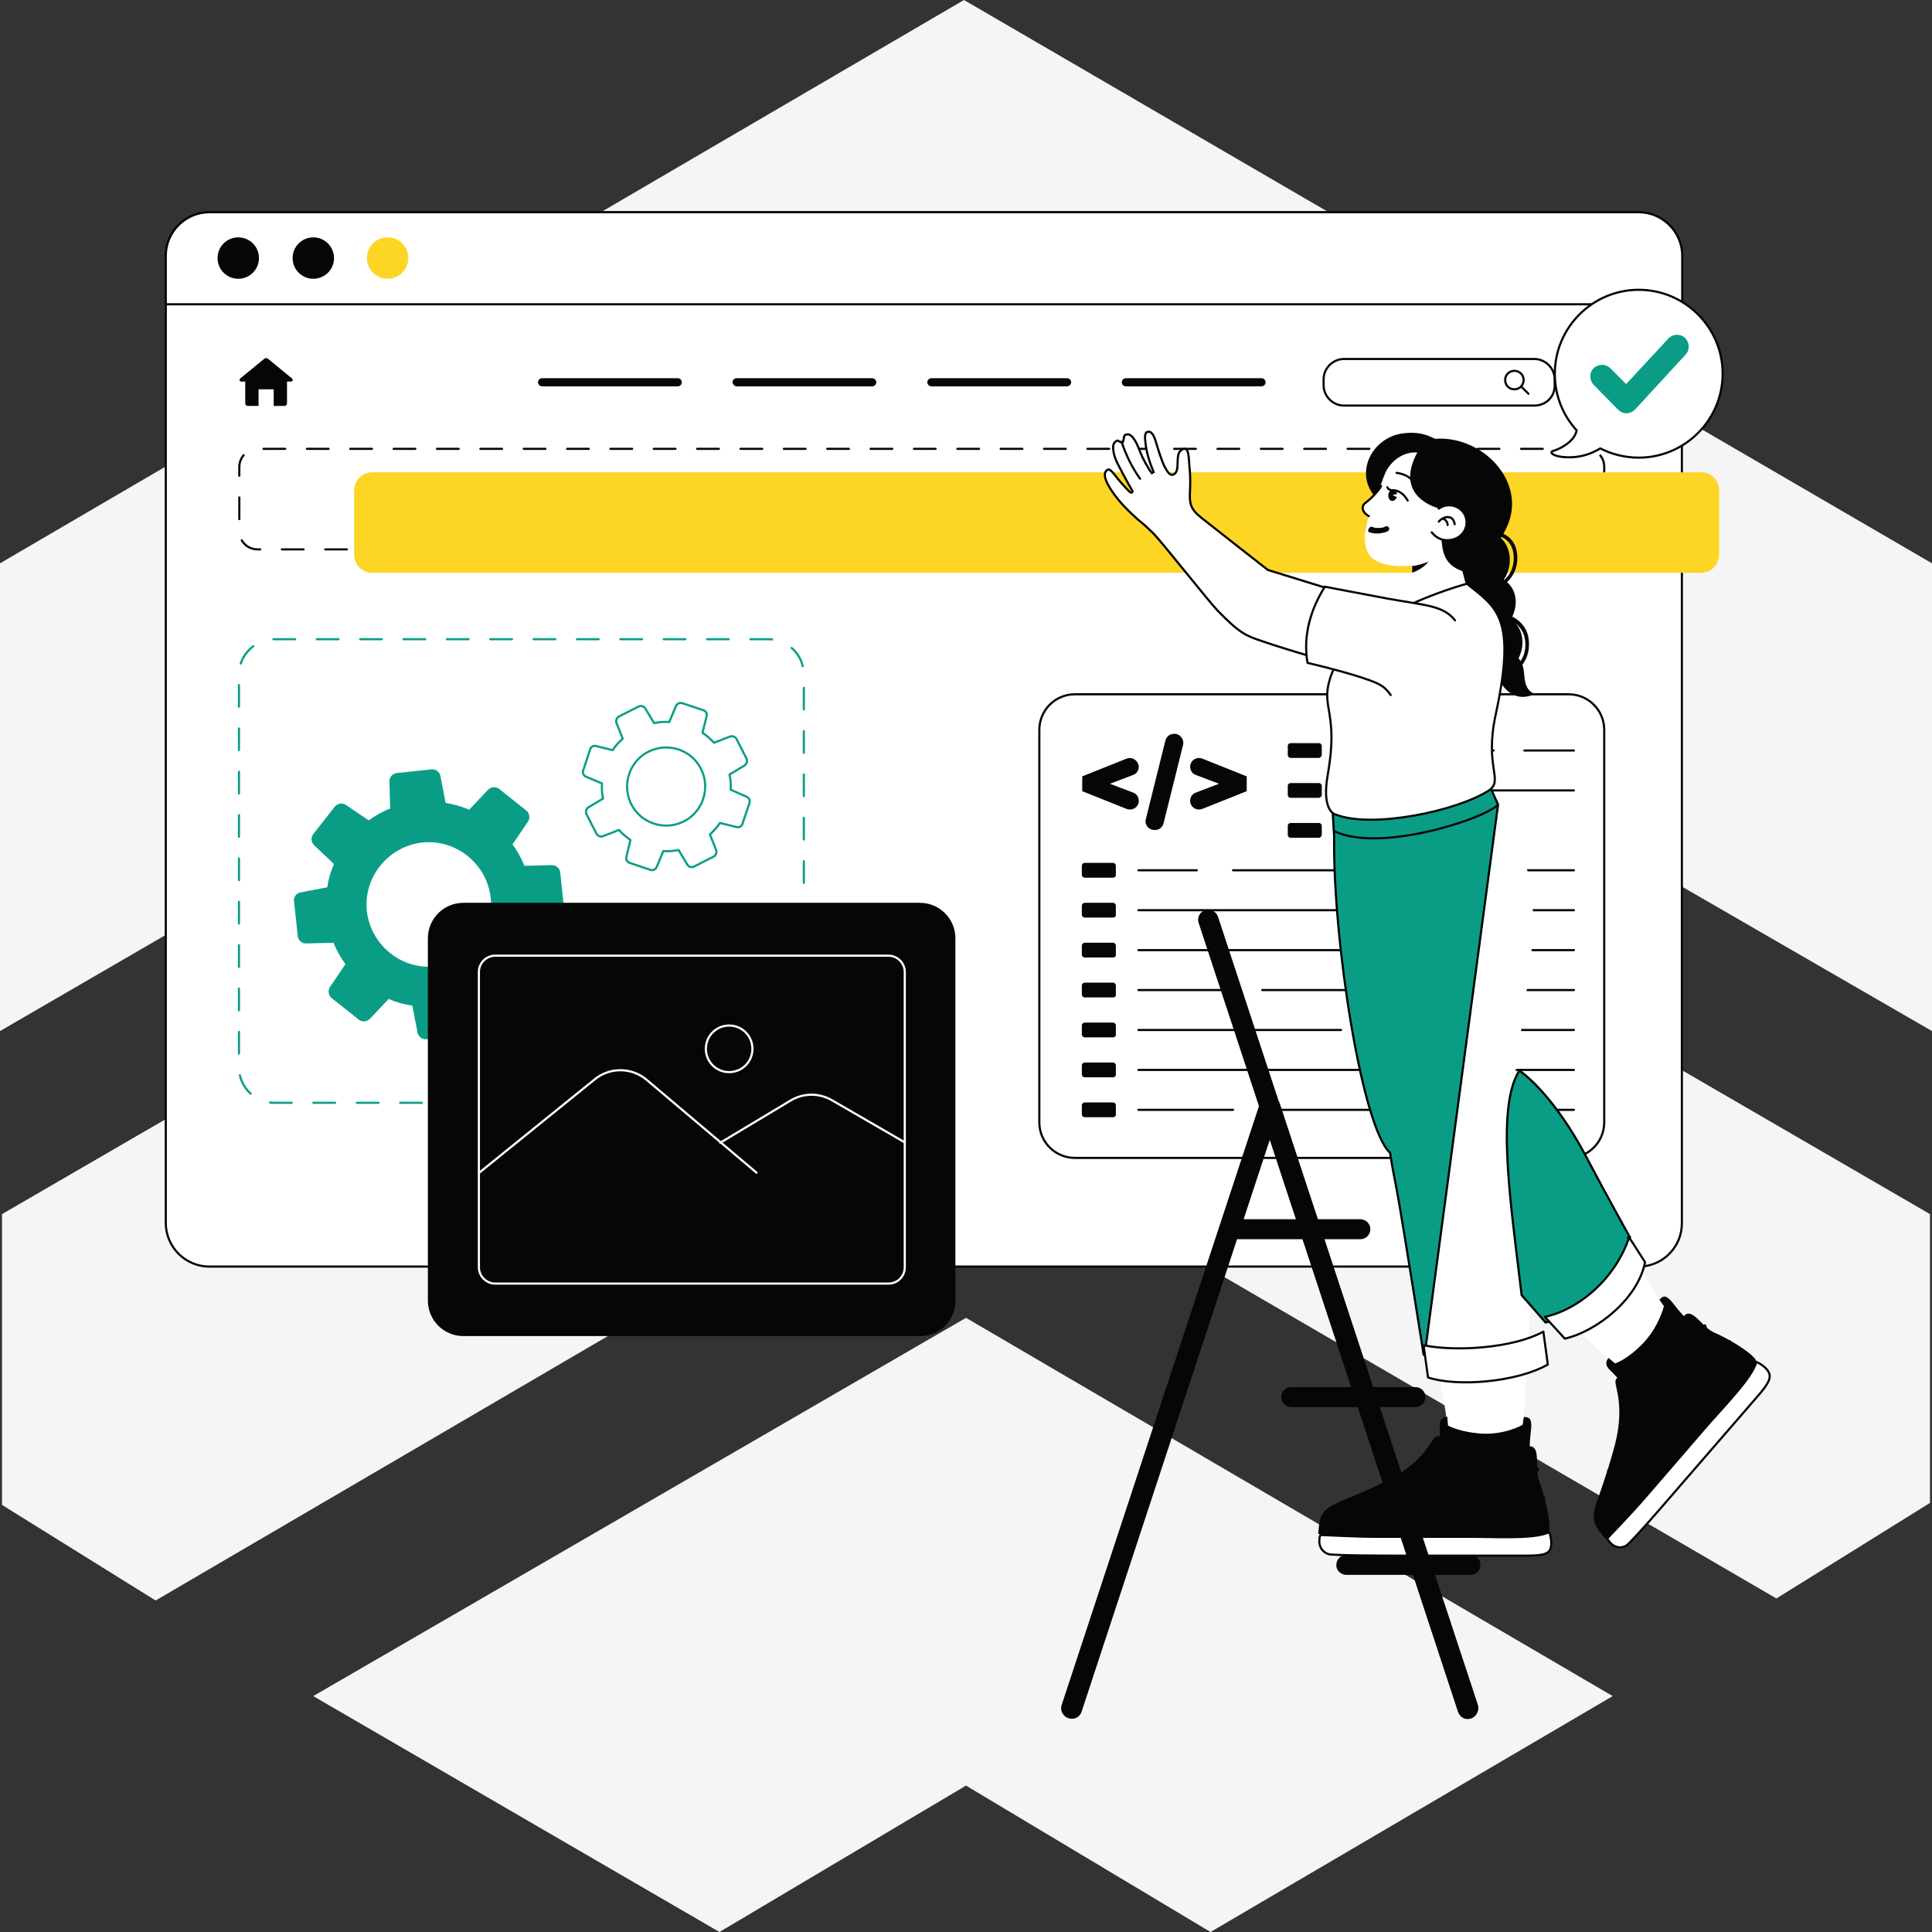
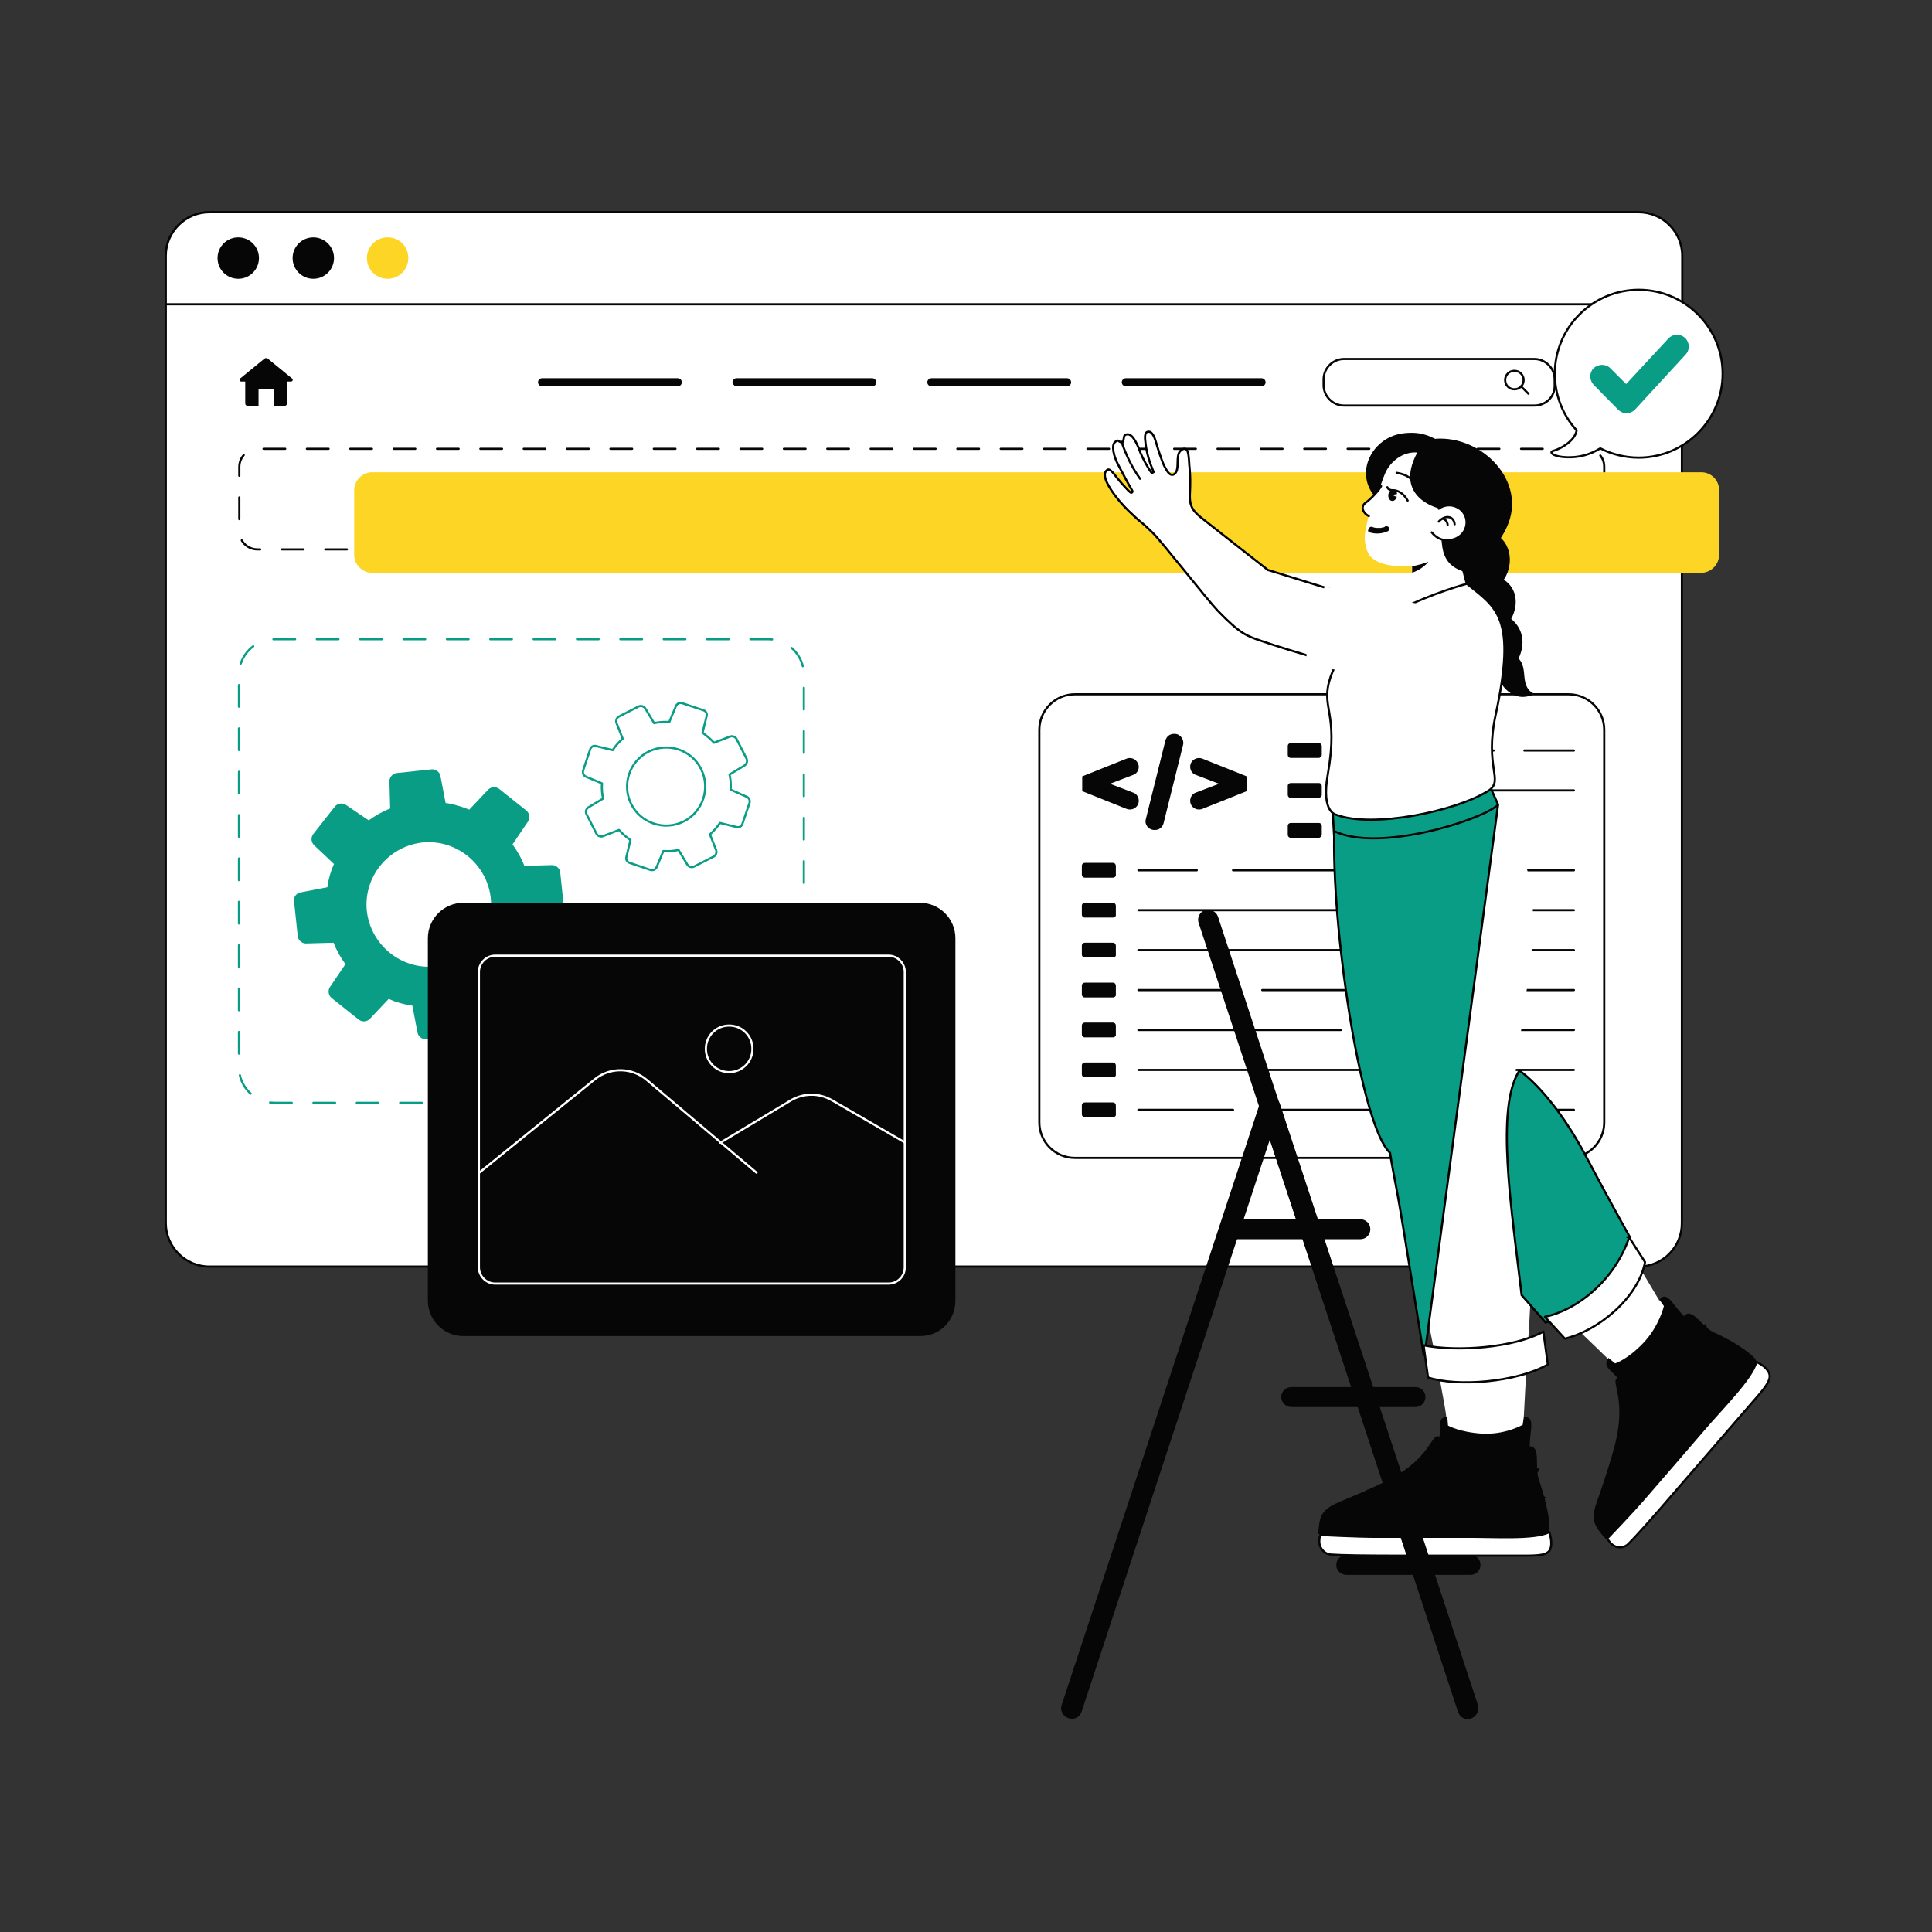
<svg xmlns="http://www.w3.org/2000/svg" width="360" height="360" viewBox="0 0 360 360" fill="none">
  <rect x="0" y="0" width="360" height="360" fill="#333333" stroke="none" />
-   <path fill-rule="evenodd" clip-rule="evenodd" d="M360 104.969L360 192.126L179.624 87.916L-7.78314e-05 192.126L-7.02118e-05 104.968L179.624 -1.5769e-05L360 104.969ZM179.999 245.558L300.501 316.042L225.564 360L179.999 332.716L134.058 360L58.367 316.042L179.999 245.558ZM359.625 226.231L180.002 122.021L0.378 226.231L0.378 280.421L28.997 298.231L180.002 209.937L331.006 297.852L359.625 280.042L359.625 226.231Z" fill="#F5F5F5" />
  <g clip-path="url(#clip0_210_1760)">
    <path d="M305.334 236.01H39.019C34.541 236.01 30.89 232.359 30.89 227.881V47.675C30.89 43.197 34.541 39.546 39.019 39.546H305.265C309.742 39.546 313.393 43.197 313.393 47.675V227.812C313.462 232.359 309.811 236.01 305.334 236.01Z" fill="white" stroke="#060606" stroke-width="0.4" stroke-miterlimit="10" stroke-linecap="round" stroke-linejoin="round" />
    <path d="M313.462 56.63V47.675C313.462 43.197 309.811 39.546 305.334 39.546H39.019C34.541 39.546 30.89 43.197 30.89 47.675V56.699H313.462V56.63Z" fill="white" stroke="#060606" stroke-width="0.4" stroke-miterlimit="10" stroke-linecap="round" stroke-linejoin="round" />
    <path d="M76.082 48.088C76.082 50.224 74.36 51.946 72.225 51.946C70.089 51.946 68.367 50.224 68.367 48.088C68.367 45.953 70.089 44.23 72.225 44.23C74.429 44.23 76.082 45.953 76.082 48.088Z" fill="#FDD524" />
    <path d="M58.381 51.946C60.511 51.946 62.239 50.219 62.239 48.088C62.239 45.958 60.511 44.23 58.381 44.23C56.25 44.23 54.523 45.958 54.523 48.088C54.523 50.219 56.25 51.946 58.381 51.946Z" fill="#060606" />
    <path d="M48.254 48.088C48.254 50.224 46.532 51.946 44.397 51.946C42.261 51.946 40.539 50.224 40.539 48.088C40.539 45.953 42.261 44.23 44.397 44.23C46.532 44.23 48.254 45.953 48.254 48.088Z" fill="#060606" />
    <path d="M285.902 75.572H250.425C248.359 75.572 246.636 73.85 246.636 71.784V70.681C246.636 68.615 248.359 66.893 250.425 66.893H285.902C287.968 66.893 289.69 68.615 289.69 70.681V71.784C289.759 73.919 288.037 75.572 285.902 75.572Z" fill="white" stroke="#060606" stroke-width="0.4" stroke-miterlimit="10" stroke-linecap="round" stroke-linejoin="round" />
    <path d="M283.905 70.82C283.905 71.784 283.148 72.542 282.183 72.542C281.219 72.542 280.461 71.784 280.461 70.82C280.461 69.855 281.219 69.098 282.183 69.098C283.148 69.098 283.905 69.855 283.905 70.82Z" fill="white" stroke="#060606" stroke-width="0.4" stroke-miterlimit="10" stroke-linecap="round" stroke-linejoin="round" />
    <path d="M283.422 71.99L284.8 73.368" stroke="#060606" stroke-width="0.4" stroke-miterlimit="10" stroke-linecap="round" stroke-linejoin="round" />
    <path d="M209.785 71.99H235.066C235.479 71.99 235.824 71.646 235.824 71.232C235.824 70.819 235.479 70.475 235.066 70.475H209.785C209.372 70.475 209.027 70.819 209.027 71.232C209.027 71.646 209.372 71.99 209.785 71.99Z" fill="#060606" />
    <path d="M173.551 71.99H198.832C199.245 71.99 199.59 71.646 199.59 71.232C199.59 70.819 199.245 70.475 198.832 70.475H173.551C173.137 70.475 172.793 70.819 172.793 71.232C172.793 71.646 173.137 71.99 173.551 71.99Z" fill="#060606" />
    <path d="M137.246 71.99H162.527C162.94 71.99 163.285 71.646 163.285 71.232C163.285 70.819 162.94 70.475 162.527 70.475H137.246C136.832 70.475 136.488 70.819 136.488 71.232C136.557 71.646 136.901 71.99 137.246 71.99Z" fill="#060606" />
    <path d="M101.011 71.99H126.293C126.706 71.99 127.05 71.646 127.05 71.232C127.05 70.819 126.706 70.475 126.293 70.475H101.011C100.598 70.475 100.254 70.819 100.254 71.232C100.254 71.646 100.598 71.99 101.011 71.99Z" fill="#060606" />
    <path d="M54.238 71.095H53.481V75.159C53.481 75.435 53.274 75.641 52.998 75.641H51.001V72.542H48.176V75.641H46.179C45.903 75.641 45.697 75.435 45.697 75.159V71.095H44.939C44.663 71.095 44.525 70.751 44.732 70.544L49.279 66.824C49.485 66.686 49.692 66.686 49.898 66.824L54.445 70.544C54.652 70.751 54.514 71.095 54.238 71.095Z" fill="#060606" />
    <path d="M143.241 205.492H51.14C47.489 205.492 44.527 202.53 44.527 198.879V125.721C44.527 122.071 47.489 119.108 51.14 119.108H143.172C146.823 119.108 149.785 122.071 149.785 125.721V198.948C149.785 202.599 146.823 205.492 143.241 205.492Z" fill="white" stroke="#0A9D86" stroke-width="0.4" stroke-miterlimit="10" stroke-linecap="round" stroke-linejoin="round" stroke-dasharray="4.04 4.04" />
    <path d="M105.077 169.052L104.389 162.577C104.32 161.819 103.631 161.199 102.873 161.199L97.707 161.337C97.156 159.89 96.398 158.581 95.502 157.341L98.395 153.07C98.809 152.45 98.671 151.555 98.12 151.073L93.022 147.008C92.402 146.526 91.507 146.595 90.956 147.146L87.443 150.866C86.065 150.315 84.618 149.833 83.034 149.626L82.07 144.597C81.932 143.84 81.174 143.288 80.416 143.357L73.941 144.046C73.183 144.115 72.563 144.804 72.563 145.562L72.701 150.659C71.254 151.21 69.945 151.968 68.706 152.864L64.435 149.97C63.815 149.557 62.919 149.695 62.437 150.246L58.373 155.412C57.89 156.032 57.959 156.928 58.51 157.479L62.23 160.992C61.61 162.37 61.197 163.817 60.99 165.332L55.962 166.297C55.204 166.434 54.653 167.192 54.791 167.95L55.479 174.425C55.548 175.183 56.237 175.803 56.995 175.803L62.161 175.665C62.712 177.112 63.47 178.421 64.366 179.66L61.472 183.931C61.059 184.551 61.197 185.447 61.748 185.929L66.846 189.993C67.466 190.476 68.361 190.407 68.912 189.856L72.425 186.136C73.803 186.756 75.25 187.169 76.834 187.376L77.799 192.404C77.936 193.162 78.694 193.713 79.452 193.644L85.927 192.956C86.685 192.887 87.305 192.198 87.305 191.44L87.167 186.342C88.614 185.791 89.922 185.034 91.162 184.138L95.433 187.031C96.053 187.445 96.949 187.307 97.431 186.756L101.495 181.658C101.978 181.038 101.909 180.143 101.358 179.592L97.638 176.078C98.258 174.701 98.671 173.254 98.878 171.739L103.906 170.774C104.664 170.567 105.215 169.81 105.077 169.052ZM91.438 167.261C92.127 173.598 87.511 179.316 81.174 180.074C74.836 180.763 69.119 176.147 68.361 169.81C67.672 163.472 72.288 157.755 78.625 156.997C84.963 156.308 90.68 160.923 91.438 167.261Z" fill="#0A9D86" />
    <path d="M139.107 141.359L137.247 137.708C137.04 137.295 136.489 137.088 136.076 137.226L133.045 138.397C132.425 137.708 131.667 137.088 130.909 136.537L131.667 133.437C131.805 132.955 131.529 132.473 131.047 132.335L127.12 131.026C126.638 130.889 126.156 131.095 125.949 131.577L124.709 134.539C123.745 134.471 122.781 134.539 121.885 134.746L120.232 131.991C119.956 131.577 119.405 131.44 118.992 131.646L115.341 133.506C114.927 133.713 114.721 134.264 114.859 134.677L116.03 137.639C115.341 138.259 114.652 139.017 114.17 139.775L111.07 139.017C110.588 138.879 110.105 139.155 109.968 139.637L108.659 143.564C108.521 144.046 108.728 144.528 109.21 144.735L112.172 145.975C112.103 146.939 112.172 147.903 112.379 148.799L109.623 150.452C109.21 150.728 109.072 151.279 109.279 151.692L111.139 155.343C111.345 155.756 111.897 155.963 112.31 155.825L115.341 154.654C115.961 155.343 116.719 156.032 117.476 156.514L116.719 159.683C116.581 160.165 116.856 160.647 117.339 160.785L121.196 162.094C121.678 162.232 122.161 162.025 122.367 161.543L123.607 158.581C124.572 158.65 125.536 158.581 126.432 158.374L128.085 161.13C128.36 161.543 128.843 161.681 129.325 161.474L132.976 159.614C133.389 159.407 133.596 158.856 133.458 158.443L132.287 155.481C132.976 154.861 133.665 154.103 134.147 153.345L137.247 154.103C137.729 154.241 138.211 153.965 138.349 153.483L139.658 149.626C139.795 149.143 139.589 148.661 139.107 148.455L136.144 147.146C136.213 146.181 136.144 145.217 135.938 144.321L138.693 142.668C139.175 142.324 139.313 141.841 139.107 141.359ZM130.634 143.288C132.425 146.87 130.978 151.279 127.396 153.07C123.814 154.861 119.405 153.414 117.614 149.832C115.823 146.25 117.27 141.841 120.852 140.05C124.503 138.259 128.843 139.706 130.634 143.288Z" fill="white" stroke="#0A9D86" stroke-width="0.4" stroke-miterlimit="10" stroke-linecap="round" stroke-linejoin="round" />
    <path d="M171.483 248.959H86.339C82.688 248.959 79.726 245.997 79.726 242.346V174.838C79.726 171.187 82.688 168.225 86.339 168.225H171.414C175.065 168.225 178.027 171.187 178.027 174.838V242.346C178.027 246.066 175.134 248.959 171.483 248.959Z" fill="#060606" />
    <path d="M165.56 239.177H92.265C90.612 239.177 89.234 237.8 89.234 236.146V181.106C89.234 179.453 90.612 178.075 92.265 178.075H165.56C167.214 178.075 168.591 179.453 168.591 181.106V236.146C168.591 237.869 167.214 239.177 165.56 239.177Z" fill="#060606" stroke="white" stroke-width="0.4" stroke-miterlimit="10" stroke-linecap="round" stroke-linejoin="round" />
    <path d="M89.3 218.512L110.862 201.084C113.686 198.81 117.751 198.879 120.506 201.221L140.965 218.512" fill="#060606" />
    <path d="M89.3 218.512L110.862 201.084C113.686 198.81 117.751 198.879 120.506 201.221L140.965 218.512" stroke="white" stroke-width="0.4" stroke-miterlimit="10" stroke-linecap="round" stroke-linejoin="round" />
    <path d="M168.585 212.862L155.014 205.009C152.603 203.631 149.71 203.631 147.299 205.078L134.211 212.931" fill="#060606" />
    <path d="M168.585 212.862L155.014 205.009C152.603 203.631 149.71 203.631 147.299 205.078L134.211 212.931" stroke="white" stroke-width="0.4" stroke-miterlimit="10" stroke-linecap="round" stroke-linejoin="round" />
    <path d="M140.207 195.435C140.207 197.846 138.278 199.774 135.867 199.774C133.456 199.774 131.527 197.846 131.527 195.435C131.527 193.024 133.456 191.095 135.867 191.095C138.278 191.095 140.207 193.024 140.207 195.435Z" fill="#060606" stroke="white" stroke-width="0.4" stroke-miterlimit="10" stroke-linecap="round" stroke-linejoin="round" />
    <path d="M292.309 215.757H200.277C196.626 215.757 193.664 212.794 193.664 209.143V135.986C193.664 132.335 196.626 129.373 200.277 129.373H292.309C295.96 129.373 298.922 132.335 298.922 135.986V209.143C298.922 212.794 295.96 215.757 292.309 215.757Z" fill="white" stroke="#060606" stroke-width="0.4" stroke-miterlimit="10" stroke-linecap="round" stroke-linejoin="round" />
    <path d="M218.878 136.744H218.74C217.982 136.744 217.362 137.226 217.155 137.984L213.504 152.657C213.229 153.69 214.056 154.655 215.089 154.655H215.227C215.984 154.655 216.604 154.172 216.811 153.415L220.462 138.742C220.669 137.777 219.911 136.744 218.878 136.744ZM209.922 141.36L201.656 144.666V147.422L209.922 150.728C211.025 151.141 212.196 150.384 212.196 149.213C212.196 148.524 211.782 147.904 211.162 147.697L206.822 146.044L211.162 144.391C211.782 144.184 212.196 143.564 212.196 142.875C212.127 141.704 210.956 140.946 209.922 141.36ZM224.044 141.36C222.942 140.946 221.771 141.704 221.771 142.875C221.771 143.564 222.184 144.184 222.804 144.391L227.144 146.044L222.804 147.697C222.184 147.904 221.771 148.524 221.771 149.213C221.771 150.384 222.942 151.141 224.044 150.728L232.31 147.422V144.666L224.044 141.36Z" fill="#060606" />
    <path d="M207.372 163.541H202.137C201.792 163.541 201.586 163.265 201.586 162.99V161.336C201.586 160.992 201.861 160.785 202.137 160.785H207.372C207.717 160.785 207.923 161.061 207.923 161.336V162.99C207.992 163.265 207.717 163.541 207.372 163.541Z" fill="#060606" />
    <path d="M207.372 170.98H202.137C201.792 170.98 201.586 170.705 201.586 170.429V168.776C201.586 168.431 201.861 168.225 202.137 168.225H207.372C207.717 168.225 207.923 168.5 207.923 168.776V170.429C207.992 170.705 207.717 170.98 207.372 170.98Z" fill="#060606" />
    <path d="M207.372 178.42H202.137C201.792 178.42 201.586 178.145 201.586 177.869V176.216C201.586 175.872 201.861 175.665 202.137 175.665H207.372C207.717 175.665 207.923 175.941 207.923 176.216V177.869C207.992 178.145 207.717 178.42 207.372 178.42Z" fill="#060606" />
    <path d="M207.372 185.86H202.137C201.792 185.86 201.586 185.584 201.586 185.309V183.656C201.586 183.311 201.861 183.104 202.137 183.104H207.372C207.717 183.104 207.923 183.38 207.923 183.656V185.309C207.992 185.584 207.717 185.86 207.372 185.86Z" fill="#060606" />
    <path d="M207.372 193.299H202.137C201.792 193.299 201.586 193.024 201.586 192.748V191.095C201.586 190.751 201.861 190.544 202.137 190.544H207.372C207.717 190.544 207.923 190.819 207.923 191.095V192.748C207.992 193.024 207.717 193.299 207.372 193.299Z" fill="#060606" />
    <path d="M207.372 200.74H202.137C201.792 200.74 201.586 200.464 201.586 200.189V198.535C201.586 198.191 201.861 197.984 202.137 197.984H207.372C207.717 197.984 207.923 198.26 207.923 198.535V200.189C207.992 200.464 207.717 200.74 207.372 200.74Z" fill="#060606" />
    <path d="M207.372 208.179H202.137C201.792 208.179 201.586 207.904 201.586 207.628V205.975C201.586 205.63 201.861 205.424 202.137 205.424H207.372C207.717 205.424 207.923 205.699 207.923 205.975V207.628C207.992 207.904 207.717 208.179 207.372 208.179Z" fill="#060606" />
    <path d="M245.743 141.222H240.508C240.163 141.222 239.957 140.947 239.957 140.671V139.018C239.957 138.673 240.232 138.467 240.508 138.467H245.743C246.087 138.467 246.294 138.742 246.294 139.018V140.671C246.294 140.947 246.019 141.222 245.743 141.222Z" fill="#060606" />
    <path d="M245.743 148.662H240.508C240.163 148.662 239.957 148.386 239.957 148.111V146.457C239.957 146.113 240.232 145.906 240.508 145.906H245.743C246.087 145.906 246.294 146.182 246.294 146.457V148.111C246.294 148.386 246.019 148.662 245.743 148.662Z" fill="#060606" />
    <path d="M245.743 156.102H240.508C240.163 156.102 239.957 155.827 239.957 155.551V153.898C239.957 153.553 240.232 153.347 240.508 153.347H245.743C246.087 153.347 246.294 153.622 246.294 153.898V155.551C246.294 155.827 246.019 156.102 245.743 156.102Z" fill="#060606" />
    <path d="M249.875 139.844H278.325" stroke="#060606" stroke-width="0.4" stroke-miterlimit="10" stroke-linecap="round" stroke-linejoin="round" />
    <path d="M284.043 139.844H293.274" stroke="#060606" stroke-width="0.4" stroke-miterlimit="10" stroke-linecap="round" stroke-linejoin="round" />
    <path d="M263.031 147.284H293.272" stroke="#060606" stroke-width="0.4" stroke-miterlimit="10" stroke-linecap="round" stroke-linejoin="round" />
    <path d="M249.875 147.284H256.005" stroke="#060606" stroke-width="0.4" stroke-miterlimit="10" stroke-linecap="round" stroke-linejoin="round" />
    <path d="M249.875 154.724H271.574" stroke="#060606" stroke-width="0.4" stroke-miterlimit="10" stroke-linecap="round" stroke-linejoin="round" />
    <path d="M229.761 162.163H293.274" stroke="#060606" stroke-width="0.4" stroke-miterlimit="10" stroke-linecap="round" stroke-linejoin="round" />
    <path d="M212.125 162.163H223.009" stroke="#060606" stroke-width="0.4" stroke-miterlimit="10" stroke-linecap="round" stroke-linejoin="round" />
    <path d="M269.234 169.603H293.275" stroke="#060606" stroke-width="0.4" stroke-miterlimit="10" stroke-linecap="round" stroke-linejoin="round" />
    <path d="M212.125 169.603H261.792" stroke="#060606" stroke-width="0.4" stroke-miterlimit="10" stroke-linecap="round" stroke-linejoin="round" />
    <path d="M212.125 177.043H293.273" stroke="#060606" stroke-width="0.4" stroke-miterlimit="10" stroke-linecap="round" stroke-linejoin="round" />
    <path d="M235.203 184.482H293.274" stroke="#060606" stroke-width="0.4" stroke-miterlimit="10" stroke-linecap="round" stroke-linejoin="round" />
    <path d="M212.125 184.482H227.968" stroke="#060606" stroke-width="0.4" stroke-miterlimit="10" stroke-linecap="round" stroke-linejoin="round" />
    <path d="M257.383 191.922H293.273" stroke="#060606" stroke-width="0.4" stroke-miterlimit="10" stroke-linecap="round" stroke-linejoin="round" />
    <path d="M212.125 191.922H249.874" stroke="#060606" stroke-width="0.4" stroke-miterlimit="10" stroke-linecap="round" stroke-linejoin="round" />
    <path d="M212.125 199.361H293.273" stroke="#060606" stroke-width="0.4" stroke-miterlimit="10" stroke-linecap="round" stroke-linejoin="round" />
    <path d="M237.199 206.802H293.272" stroke="#060606" stroke-width="0.4" stroke-miterlimit="10" stroke-linecap="round" stroke-linejoin="round" />
    <path d="M212.125 206.802H229.759" stroke="#060606" stroke-width="0.4" stroke-miterlimit="10" stroke-linecap="round" stroke-linejoin="round" />
    <path d="M295.546 83.633H47.969C46.109 83.633 44.593 85.148 44.593 87.008V98.995C44.593 100.854 46.109 102.37 47.969 102.37H295.546C297.406 102.37 298.922 100.854 298.922 98.995V86.939C298.922 85.079 297.406 83.633 295.546 83.633Z" fill="white" stroke="#060606" stroke-width="0.4" stroke-miterlimit="10" stroke-linecap="round" stroke-linejoin="round" stroke-dasharray="4.04 4.04" />
    <path d="M317.022 88H69.375C67.515 88 66 89.516 66 91.375V103.362C66 105.222 67.515 106.737 69.375 106.737H316.953C318.813 106.737 320.328 105.222 320.328 103.362V91.306C320.328 89.447 318.813 88 317.022 88Z" fill="#FDD524" />
    <path d="M271.258 225.741C269.674 224.157 265.954 220.161 264.439 218.508C257.343 210.517 254.519 200.667 253.348 189.369C251.764 174.628 249.077 163.055 249.835 152.584L279.594 154.719C286.62 162.021 284.622 173.525 281.522 201.493C281.522 201.493 289.582 207.418 294.06 216.097C297.022 221.953 307.079 238.83 309.146 242.274C309.146 242.274 310.041 242.274 311.626 244.203C312.59 245.443 313.555 246.545 314.795 247.509C315.897 248.336 317.137 248.887 318.377 249.507C320.374 250.54 322.372 251.711 324.094 253.227C324.921 253.916 325.61 255.087 325.265 256.258C325.059 256.947 324.645 257.498 324.232 258.049C319.203 264.8 313.486 271.068 307.837 277.337C306.528 278.784 305.219 280.161 303.979 281.608C303.015 282.71 302.051 283.744 301.017 284.846C300.742 285.121 300.466 285.397 300.122 285.466C299.777 285.535 299.433 285.328 299.157 285.052C298.055 284.019 297.711 282.366 297.917 280.85C298.124 279.335 298.744 277.957 299.295 276.511C300.811 272.722 302.395 268.244 302.602 264.111C302.739 262.044 302.602 259.978 302.188 257.911C301.844 255.982 301.017 254.467 299.571 253.158C298.124 251.643 277.32 231.941 271.258 225.741Z" fill="white" />
    <path d="M309.217 242.205C310.044 241.103 310.733 241.654 311.56 242.619C312.248 243.514 313.213 244.685 313.764 245.236C315.211 246.063 319.619 248.956 321.548 250.127C326.921 253.503 326.164 254.605 323.684 258.531C320.997 262.94 312.111 273.135 307.771 277.957C303.431 282.779 300.813 284.984 299.711 283.951C298.609 282.848 298.609 282.228 299.367 280.024C300.056 277.82 300.951 275.271 301.984 269.071C303.018 262.94 302.673 259.909 301.984 257.843C301.64 256.809 300.607 255.914 300.056 255.363C299.367 254.674 298.953 254.054 299.711 253.021L300.951 254.054C300.951 254.054 303.224 253.365 306.186 250.265C309.149 247.165 310.044 243.376 310.044 243.376" fill="#060606" />
    <path d="M297.508 284.571C298.128 285.604 299.161 286.706 299.161 286.706C299.161 286.706 303.432 283.606 306.532 280.093C310.803 275.133 315.349 268.796 317.278 266.591C320.447 263.009 326.578 256.741 327.336 253.71C327.267 253.572 327.129 253.434 327.06 253.228C325.82 251.643 321.756 249.301 319.345 248.268C317.141 247.303 315.281 243.446 313.765 245.237C315.212 246.821 315.694 249.37 314.73 251.505C313.076 255.019 309.219 257.912 307.014 257.016C305.774 253.916 304.534 254.33 301.228 256.879C300.263 257.636 303.019 260.805 300.952 269.071C300.194 272.033 299.092 275.409 297.921 278.784C296.888 281.471 296.612 283.055 297.508 284.571Z" fill="#060606" />
    <path d="M306.878 256.741C307.292 261.839 307.085 267.694 303.09 274.721" stroke="#060606" stroke-width="0.4" stroke-miterlimit="10" stroke-linecap="round" stroke-linejoin="round" />
    <path d="M317.694 246.959C318.107 247.855 318.176 248.957 317.969 249.921C317.763 250.886 317.349 251.85 316.867 252.677C315.627 255.019 313.905 257.154 311.976 258.876" stroke="#060606" stroke-width="0.4" stroke-miterlimit="10" stroke-linecap="round" stroke-linejoin="round" />
    <path d="M322.307 249.921C321.136 254.192 318.381 257.774 315.419 260.943C314.799 261.632 314.11 262.32 313.559 263.078C311.355 265.971 311.699 267.9 310.39 271.345C309.012 274.789 308.944 276.373 307.359 278.164" stroke="#060606" stroke-width="0.4" stroke-miterlimit="10" stroke-linecap="round" stroke-linejoin="round" />
    <path d="M299.644 274.031C302.262 273.893 305.086 275.616 306.946 277.82" stroke="#060606" stroke-width="0.4" stroke-miterlimit="10" stroke-linecap="round" stroke-linejoin="round" />
    <path d="M300.057 287.464C300.953 288.497 302.469 288.635 303.433 287.67C304.88 286.224 307.497 283.331 312.939 276.993L327.199 260.529C329.128 258.325 330.161 256.947 329.61 255.776C329.196 254.88 328.094 254.123 327.268 253.778C326.51 256.809 320.792 262.458 317.21 266.66C315.35 268.864 310.597 274.306 306.326 279.266C304.26 281.677 299.438 286.706 299.438 286.706C299.438 286.706 299.713 286.982 300.057 287.464Z" fill="white" stroke="#060606" stroke-width="0.4" stroke-miterlimit="10" stroke-linecap="round" stroke-linejoin="round" />
    <path d="M283.936 264.042C283.936 264.042 284.35 255.913 284.625 251.78C284.832 248.68 285.039 245.512 285.176 242.412C285.314 239.725 285.865 236.625 285.452 234.008C285.521 225.397 283.936 218.508 282.696 214.513C281.87 211.688 281.525 207.349 281.87 204.386C282.627 196.947 283.936 189.025 285.107 179.656C286.21 171.252 286.554 157.337 277.392 150.931L250.526 154.237L258.586 175.316C258.586 175.316 257.897 202.94 259.895 213.135C260.997 218.784 261.686 224.501 262.857 230.15C264.373 237.59 268.988 259.771 269.47 263.835C269.884 267.417 267.817 270.311 265.13 272.515C263.477 273.893 261.548 275.064 259.688 276.097C258.242 276.924 256.726 277.682 255.211 278.37C252.731 279.404 250.113 280.024 247.84 281.401C247.082 281.815 246.393 282.435 246.118 283.192C245.98 283.537 245.98 283.95 245.98 284.295C245.98 284.501 245.98 284.708 246.118 284.846C246.256 284.983 246.393 285.052 246.6 285.121C247.495 285.466 248.322 285.259 249.218 285.328C250.389 285.397 251.491 285.466 252.662 285.466C254.935 285.466 257.208 285.259 259.413 285.121C267.541 284.708 275.67 285.81 283.799 285.466C284.832 285.397 285.934 285.259 286.485 284.432C286.761 284.019 286.83 283.468 286.83 282.917C286.83 280.713 285.934 278.646 285.314 276.579C284.694 274.375 284.35 272.033 284.143 269.76C284.212 267.211 284.832 264.869 283.936 264.042Z" fill="white" />
    <path d="M283.937 264.042C285.314 263.973 285.383 264.868 285.314 266.108C285.177 267.21 285.039 268.726 285.039 269.552C285.452 271.206 286.623 276.441 287.105 278.714C288.552 285.052 287.243 285.19 282.766 285.947C277.806 286.774 264.373 286.774 257.898 286.636C251.422 286.498 248.047 286.016 248.047 284.432C248.047 282.848 248.529 282.434 250.527 281.539C252.593 280.643 254.936 279.61 260.033 276.303C265.062 273.066 266.922 270.792 267.886 268.864C268.368 267.899 268.299 266.521 268.299 265.764C268.299 264.799 268.437 264.11 269.677 263.973L269.815 265.626C269.815 265.626 271.882 266.866 276.221 267.141C280.561 267.348 283.73 265.488 283.73 265.488" fill="#060606" />
    <path d="M245.981 283.123C245.705 284.225 245.636 285.809 245.636 285.809C245.636 285.809 250.803 287.049 255.487 287.049C261.963 287.049 269.678 286.291 272.502 286.36C277.255 286.429 285.935 286.911 288.622 285.465C288.69 285.327 288.69 285.12 288.69 284.914C288.897 282.916 287.657 278.301 286.762 275.752C285.866 273.41 287.244 269.483 284.971 269.483C284.902 271.688 283.455 273.685 281.251 274.374C277.6 275.476 272.847 274.443 271.882 272.101C273.122 269.07 271.951 268.45 267.956 267.623C266.716 267.348 266.44 271.55 259.276 275.476C256.658 276.854 253.49 278.232 250.321 279.541C247.772 280.574 246.463 281.4 245.981 283.123Z" fill="#060606" />
    <path d="M272.087 271.825C268.78 275.476 264.578 279.265 256.863 280.78" stroke="#060606" stroke-width="0.4" stroke-miterlimit="10" stroke-linecap="round" stroke-linejoin="round" />
    <path d="M286.623 273.686C286.279 274.581 285.59 275.339 284.763 275.89C283.937 276.372 282.972 276.717 282.077 276.923C279.528 277.543 276.91 277.612 274.293 277.268" stroke="#060606" stroke-width="0.4" stroke-miterlimit="10" stroke-linecap="round" stroke-linejoin="round" />
    <path d="M287.794 279.059C284.005 280.987 279.528 281.194 275.188 281.125C274.224 281.125 273.259 281.056 272.364 281.125C268.781 281.332 267.679 282.916 264.373 284.156C260.997 285.396 259.826 286.361 257.484 286.361" stroke="#060606" stroke-width="0.4" stroke-miterlimit="10" stroke-linecap="round" stroke-linejoin="round" />
    <path d="M254.867 277.749C256.865 279.678 257.553 282.916 257.416 285.809" stroke="#060606" stroke-width="0.4" stroke-miterlimit="10" stroke-linecap="round" stroke-linejoin="round" />
    <path d="M245.844 286.98C245.706 288.358 246.74 289.598 248.049 289.667C250.115 289.805 253.973 289.874 262.239 289.874H283.869C286.763 289.874 288.485 289.805 288.898 288.565C289.243 287.669 288.967 286.36 288.691 285.465C286.005 286.911 278.014 286.291 272.572 286.36C269.679 286.36 262.584 286.36 256.108 286.36C252.939 286.36 246.051 286.016 246.051 286.016C246.051 286.016 245.844 286.36 245.844 286.98Z" fill="white" stroke="#060606" stroke-width="0.4" stroke-miterlimit="10" stroke-linecap="round" stroke-linejoin="round" />
    <path d="M303.498 230.564L303.672 230.466L303.672 230.466L303.671 230.465L303.669 230.461L303.66 230.445L303.625 230.381L303.487 230.134C303.366 229.918 303.189 229.6 302.963 229.194C302.512 228.383 301.869 227.221 301.098 225.818C299.557 223.011 297.509 219.241 295.477 215.384C291.404 207.653 286.703 202.114 283.295 199.61L283.119 199.481L283.005 199.667C281.932 201.427 281.312 203.868 281.01 206.783C280.707 209.7 280.72 213.111 280.927 216.823C281.258 222.764 282.087 229.496 282.916 236.235C283.123 237.915 283.329 239.596 283.529 241.265L283.536 241.326L283.577 241.373L287.917 246.333L287.996 246.423L288.113 246.396L288.067 246.201C288.113 246.396 288.113 246.395 288.113 246.395L288.114 246.395L288.115 246.395L288.119 246.394L288.134 246.391L288.191 246.376C288.242 246.364 288.316 246.345 288.412 246.32C288.603 246.27 288.879 246.195 289.221 246.095C289.905 245.894 290.853 245.594 291.91 245.191C294.017 244.388 296.579 243.171 298.33 241.525C300.087 239.873 301.426 237.133 302.324 234.83C302.774 233.674 303.115 232.62 303.345 231.856C303.459 231.473 303.546 231.163 303.604 230.948C303.633 230.84 303.655 230.756 303.67 230.699L303.686 230.634L303.69 230.617L303.691 230.613L303.692 230.612L303.692 230.612C303.692 230.611 303.692 230.611 303.498 230.564ZM303.498 230.564L303.672 230.466L303.711 230.535L303.692 230.611L303.498 230.564Z" fill="#0A9D86" stroke="black" stroke-width="0.4" />
    <path d="M279.144 149.924L277.642 146.578L277.543 146.358L277.345 146.496C274.657 148.367 269.557 150.22 264.067 151.243C258.577 152.265 252.745 152.447 248.592 151.018L248.31 150.92L248.327 151.218L248.603 155.964C248.465 165.452 249.758 178.979 251.74 190.72C252.731 196.593 253.895 202.024 255.14 206.283C255.762 208.412 256.406 210.252 257.061 211.709C257.696 213.123 258.349 214.197 259.017 214.82C259.345 216.961 259.704 218.823 260.007 220.395C260.148 221.127 260.277 221.796 260.385 222.401L260.386 222.403C260.902 225.19 262.124 232.695 263.218 239.508C263.764 242.913 264.279 246.144 264.657 248.524C264.846 249.714 265 250.691 265.108 251.37L265.232 252.156L265.264 252.362L265.273 252.414L265.275 252.427L265.275 252.431L265.276 252.432C265.276 252.432 265.276 252.432 265.473 252.401L279.144 149.924Z" fill="#0A9D86" stroke="black" stroke-width="0.4" />
    <path d="M278.975 150.104C275.531 152.998 256.932 158.784 248.734 154.927" stroke="#060606" stroke-width="0.4" stroke-miterlimit="10" stroke-linecap="round" stroke-linejoin="round" />
    <path d="M287.585 248.13C282.074 251.161 271.534 251.919 265.265 250.679L266.092 256.672C271.534 258.463 282.625 257.567 288.411 254.261L287.585 248.13Z" fill="white" stroke="#060606" stroke-width="0.4" stroke-miterlimit="10" stroke-linecap="round" stroke-linejoin="round" />
    <path d="M303.569 230.563C300.814 238.692 293.787 244.134 287.863 245.374L291.583 249.438C297.576 248.061 305.222 241.999 306.531 235.179L303.569 230.563Z" fill="white" stroke="#060606" stroke-width="0.4" stroke-miterlimit="10" stroke-linecap="round" stroke-linejoin="round" />
    <path d="M270.916 106.843C272.638 107.05 278.149 103.95 280.767 98.232C284.694 89.759 276.152 81.08 267.403 81.769C266.37 81.286 264.579 80.253 261.066 80.804C255.83 81.7 252.524 87.693 255.899 92.17C259.895 97.475 264.854 101.952 269.814 106.361C270.227 106.636 270.572 106.774 270.916 106.843Z" fill="#060606" />
    <path d="M280.212 108.015C282.76 109.668 282.967 112.768 281.589 115.317C283.931 117.245 284.207 120.07 282.967 122.687C283.931 123.721 283.931 124.961 284.069 126.269C284.207 127.578 284.62 128.818 285.998 129.3C284.551 129.989 283.036 130.127 281.589 129.232C280.143 128.336 279.385 126.958 278.834 125.443C278.007 123.307 278.214 120.896 277.525 118.692C276.836 116.488 275.527 114.903 274.287 113.043C273.047 111.183 271.807 109.53 271.67 107.119C271.463 104.639 274.563 98.371 277.387 99.059C281.589 100.093 282.278 104.984 280.212 108.015Z" fill="#060606" />
-     <path d="M278.559 99.68C280.075 99.955 281.246 100.713 281.797 102.228C282.486 104.433 281.866 106.981 279.937 108.359C279.73 108.497 279.661 108.841 279.937 108.979C280.763 109.393 280.901 110.564 280.97 111.321C281.039 112.561 280.35 113.595 280.006 114.766C279.937 114.903 280.075 115.179 280.212 115.179C282.072 115.455 283.657 116.97 284.07 118.761C284.483 120.552 284.139 122.412 282.83 123.79C282.555 124.134 283.037 124.616 283.312 124.272C284.759 122.756 285.172 120.621 284.759 118.554C284.346 116.557 282.486 114.766 280.419 114.49C280.488 114.628 280.557 114.766 280.626 114.903C281.039 113.595 281.728 112.424 281.59 110.977C281.452 110.012 281.177 108.773 280.212 108.29C280.212 108.497 280.212 108.704 280.212 108.91C282.417 107.464 283.175 104.639 282.486 102.159C281.935 100.368 280.557 99.404 278.766 98.991C278.284 98.922 278.077 99.542 278.559 99.68Z" fill="#060606" />
    <path d="M255.622 94.444C255.622 94.444 256.38 92.928 256.931 91.413C257.276 90.517 257.482 89.622 258.171 88.037C259.067 86.109 261.271 84.111 264.095 84.317C259.549 92.722 268.091 94.719 268.091 94.719L268.573 100.299C268.78 102.09 268.711 105.121 272.499 106.43L273.946 112.01C270.571 116.901 262.235 118.347 260.444 115.73L263.062 112.974V105.397C259.893 105.672 257 105.328 255.416 103.743C254.589 102.917 254.107 100.85 254.382 99.128C254.727 97.544 255.209 94.788 255.622 94.444Z" fill="white" />
    <path d="M268.09 94.788C268.985 94.099 270.501 93.823 271.879 94.719C273.119 95.546 273.601 97.13 273.05 98.508C272.567 99.817 271.259 100.574 270.019 100.643C268.434 100.781 267.47 100.023 266.781 99.197" fill="white" />
    <path d="M268.09 94.788C268.985 94.099 270.501 93.823 271.879 94.719C273.119 95.546 273.601 97.13 273.05 98.508C272.567 99.817 271.259 100.574 270.019 100.643C268.434 100.781 267.47 100.023 266.781 99.197" stroke="#060606" stroke-width="0.4" stroke-miterlimit="10" stroke-linecap="round" stroke-linejoin="round" />
    <path d="M271.052 97.681C270.983 96.992 270.57 96.441 270.018 96.372C269.398 96.234 268.641 96.579 268.09 97.199" stroke="#060606" stroke-width="0.4" stroke-miterlimit="10" stroke-linecap="round" stroke-linejoin="round" />
    <path d="M269.743 97.819C269.743 97.474 269.605 97.267 269.467 97.061C269.33 96.854 269.054 96.716 268.847 96.647" stroke="#060606" stroke-width="0.4" stroke-miterlimit="10" stroke-linecap="round" stroke-linejoin="round" />
    <path d="M262.232 93.273C262.232 93.273 261.819 92.447 261.13 91.827C260.579 91.345 259.683 91.207 259.339 91.345C259.132 91.482 258.926 91.827 258.926 92.722C259.27 93.549 260.785 93.687 262.232 93.273Z" fill="white" />
    <path d="M258.719 92.652C258.857 93.204 259.27 93.479 259.752 93.272C260.166 93.066 260.441 92.446 260.304 91.895C260.166 91.344 259.752 91.068 259.27 91.275C258.857 91.481 258.581 92.101 258.719 92.652Z" fill="#060606" />
    <path d="M260.372 92.033L259.476 92.24L260.303 92.653L260.372 92.033Z" fill="white" />
    <path d="M259.336 91.344C260.576 91.275 261.609 92.033 262.298 93.273" stroke="#060606" stroke-width="0.4" stroke-miterlimit="10" stroke-linecap="round" stroke-linejoin="round" />
    <path d="M258.511 90.793C258.718 91.275 259.131 91.344 259.683 91.413" stroke="#060606" stroke-width="0.4" stroke-miterlimit="10" stroke-linecap="round" stroke-linejoin="round" />
    <path d="M255.069 96.166C254.035 95.683 253.415 94.444 254.449 93.686C255.344 93.066 256.929 91.413 257.342 90.586" fill="white" />
    <path d="M255.069 96.166C254.035 95.683 253.415 94.444 254.449 93.686C255.344 93.066 256.929 91.413 257.342 90.586" stroke="#060606" stroke-width="0.4" stroke-miterlimit="10" stroke-linecap="round" stroke-linejoin="round" />
    <path d="M255.21 99.197C256.312 99.541 257.483 99.473 258.585 98.99C258.861 98.853 258.93 98.508 258.792 98.302C258.654 98.026 258.379 98.026 258.103 98.095C258.034 98.095 258.034 98.095 258.103 98.095C258.103 98.095 258.034 98.095 258.034 98.164C257.965 98.164 257.965 98.233 257.896 98.233C257.759 98.302 257.69 98.302 257.552 98.302C257.483 98.302 257.414 98.302 257.345 98.371C257.345 98.371 257.208 98.371 257.276 98.371C257.139 98.371 257.07 98.371 256.932 98.371C256.794 98.371 256.725 98.371 256.588 98.371C256.519 98.371 256.519 98.371 256.45 98.371H256.381C256.45 98.371 256.45 98.371 256.381 98.371C256.174 98.302 255.899 98.302 255.692 98.164C255.416 98.095 255.141 98.233 255.072 98.508C254.797 98.853 254.934 99.128 255.21 99.197Z" fill="#060606" />
    <path d="M260.234 88.106C262.094 88.382 263.334 89.209 263.747 90.655" stroke="#060606" stroke-width="0.4" stroke-miterlimit="10" stroke-linecap="round" stroke-linejoin="round" />
    <path d="M266.16 104.639C265.677 105.396 264.3 106.361 263.129 106.705V105.465C263.818 105.465 265.677 104.914 266.16 104.639Z" fill="#060606" />
    <path d="M247.908 126.201C249.974 120.139 255.83 116.143 260.996 113.526C266.92 110.495 273.327 108.772 273.327 108.772C278.907 113.25 282.626 114.972 278.7 133.158C276.564 143.009 280.215 145.282 277.46 147.28C271.329 151.206 255.692 154.375 249.01 151.826C249.01 151.826 246.117 151.482 247.426 144.249C249.492 132.469 245.979 131.987 247.908 126.201Z" fill="white" stroke="#060606" stroke-width="0.4" stroke-miterlimit="10" stroke-linecap="round" stroke-linejoin="round" />
    <path d="M236.212 106.174L236.241 106.197L236.276 106.207L267.497 115.866L253.798 125.155L253.727 125.135L253.267 125.001C252.868 124.885 252.294 124.717 251.591 124.511C250.184 124.099 248.262 123.533 246.2 122.917C242.074 121.685 237.395 120.258 235.162 119.467L235.16 119.467C235.089 119.442 235.019 119.419 234.95 119.395C233.644 118.95 232.692 118.625 231.577 117.92C230.401 117.175 229.036 116.001 226.904 113.8C226.023 112.886 223.588 109.886 221.102 106.823C220.985 106.679 220.867 106.534 220.75 106.39C219.45 104.788 218.158 103.199 217.091 101.915C216.029 100.636 215.182 99.648 214.775 99.259C213.499 98.018 213.029 97.617 212.685 97.344C212.633 97.302 212.584 97.264 212.536 97.227C212.274 97.022 212.033 96.833 211.399 96.228L211.399 96.228L211.395 96.224C209.887 94.853 208.794 93.692 207.771 92.327C207.321 91.705 206.679 90.808 206.267 89.924C206.06 89.482 205.918 89.056 205.881 88.677C205.845 88.302 205.913 87.991 206.11 87.752C206.278 87.553 206.416 87.492 206.528 87.487C206.645 87.481 206.785 87.532 206.962 87.67C207.137 87.806 207.326 88.01 207.536 88.264C207.687 88.448 207.843 88.65 208.01 88.866C208.075 88.95 208.141 89.037 208.209 89.124L208.209 89.124L208.212 89.128C208.663 89.683 209.407 90.531 209.962 91.112C210.234 91.396 210.476 91.634 210.616 91.732C210.645 91.753 210.7 91.79 210.762 91.802C210.795 91.808 210.877 91.817 210.949 91.754C211.02 91.692 211.024 91.611 211.023 91.579C211.022 91.516 210.995 91.454 210.976 91.415C210.953 91.366 210.921 91.308 210.881 91.241L210.88 91.239C210.268 90.238 209.339 88.466 208.677 87.205C208.524 86.913 208.386 86.649 208.269 86.428C207.932 85.789 207.613 84.931 207.48 84.146C207.413 83.753 207.394 83.388 207.437 83.082C207.481 82.775 207.584 82.545 207.745 82.398C207.942 82.217 208.076 82.14 208.166 82.112C208.245 82.088 208.298 82.097 208.353 82.123C208.386 82.138 208.42 82.158 208.463 82.187C208.476 82.196 208.492 82.207 208.509 82.218C208.54 82.239 208.575 82.263 208.606 82.283C208.714 82.353 208.851 82.427 209.031 82.449L209.172 82.467L209.235 82.34C209.32 82.171 209.353 81.978 209.378 81.811C209.382 81.78 209.387 81.751 209.391 81.722C209.411 81.581 209.428 81.458 209.463 81.345C209.502 81.215 209.559 81.121 209.648 81.056C209.74 80.99 209.892 80.935 210.158 80.935C210.383 80.935 210.613 81.044 210.848 81.259C211.083 81.473 211.308 81.779 211.519 82.137C211.939 82.852 212.278 83.732 212.52 84.386L212.52 84.386L212.521 84.389C212.871 85.3 213.913 87.246 214.615 88.159L214.958 87.959C214.205 86.179 213.661 84.407 213.457 82.641L213.457 82.641L213.457 82.639C213.387 82.08 213.323 81.524 213.387 81.101C213.419 80.891 213.479 80.736 213.566 80.632C213.648 80.535 213.768 80.466 213.961 80.452L213.961 80.453L213.975 80.451C214.326 80.401 214.625 80.64 214.893 81.11C215.155 81.568 215.339 82.166 215.477 82.65C215.752 83.613 216.514 85.972 216.937 86.818L216.937 86.818L216.94 86.823C216.959 86.858 216.978 86.894 216.997 86.93C217.221 87.347 217.491 87.851 217.791 88.159C217.954 88.327 218.158 88.472 218.399 88.478C218.651 88.485 218.873 88.34 219.066 88.09L219.066 88.09L219.071 88.082C219.254 87.819 219.336 87.488 219.379 87.147C219.417 86.84 219.424 86.504 219.432 86.174C219.432 86.136 219.433 86.099 219.434 86.061C219.443 85.69 219.456 85.329 219.511 84.998C219.566 84.669 219.662 84.385 219.824 84.162C220.045 83.88 220.347 83.678 220.616 83.637C220.747 83.616 220.867 83.634 220.971 83.693C221.075 83.751 221.182 83.859 221.27 84.049C221.431 84.502 221.498 85.028 221.54 85.59C221.554 85.772 221.566 85.96 221.577 86.15C221.6 86.535 221.624 86.929 221.67 87.302C221.807 88.665 221.807 90.237 221.738 91.608C221.669 92.715 221.701 93.544 221.993 94.284C222.287 95.029 222.834 95.658 223.741 96.39L223.742 96.391C225.259 97.597 228.376 100.043 231.114 102.187C232.483 103.259 233.758 104.256 234.69 104.985L235.801 105.853L236.105 106.091L236.185 106.153L236.205 106.169L236.21 106.173L236.212 106.174L236.212 106.174C236.212 106.174 236.212 106.174 236.335 106.016L236.212 106.174Z" fill="white" stroke="black" stroke-width="0.4" />
    <path d="M212.432 89.208C210.917 87.073 209.815 84.799 208.988 82.319" stroke="#060606" stroke-width="0.4" stroke-miterlimit="10" stroke-linecap="round" stroke-linejoin="round" />
    <path d="M271.123 115.592C268.919 112.836 265.819 112.836 258.861 111.596C255.486 110.977 246.875 109.323 246.875 109.323C244.257 113.456 242.742 118.416 243.637 123.514C246.599 124.203 251.697 125.512 254.797 126.614C257.346 127.509 258.034 127.991 259.137 129.507" fill="white" />
-     <path d="M271.123 115.592C268.919 112.836 265.819 112.836 258.861 111.596C255.486 110.977 246.875 109.323 246.875 109.323C244.257 113.456 242.742 118.416 243.637 123.514C246.599 124.203 251.697 125.512 254.797 126.614C257.346 127.509 258.034 127.991 259.137 129.507" stroke="#060606" stroke-width="0.4" stroke-miterlimit="10" stroke-linecap="round" stroke-linejoin="round" />
    <path d="M250.864 293.457H274.009C275.043 293.457 275.869 292.631 275.869 291.597C275.869 290.564 275.043 289.737 274.009 289.737H250.864C249.83 289.737 249.004 290.564 249.004 291.597C248.935 292.562 249.83 293.457 250.864 293.457Z" fill="#060606" />
    <path d="M240.602 262.183H263.748C264.781 262.183 265.608 261.356 265.608 260.323C265.608 259.29 264.781 258.463 263.748 258.463H240.602C239.569 258.463 238.742 259.29 238.742 260.323C238.742 261.287 239.569 262.183 240.602 262.183Z" fill="#060606" />
    <path d="M230.336 230.908H253.482C254.515 230.908 255.342 230.082 255.342 229.048C255.342 228.015 254.515 227.188 253.482 227.188H230.336C229.303 227.188 228.476 228.015 228.476 229.048C228.476 230.082 229.303 230.908 230.336 230.908Z" fill="#060606" />
    <path d="M201.543 318.944L236.606 212.377L271.669 318.944C271.945 319.702 272.634 320.253 273.529 320.253C274.838 320.253 275.734 318.944 275.389 317.704L238.466 205.626C238.191 204.868 237.502 204.317 236.606 204.317C235.779 204.317 235.022 204.868 234.746 205.626L197.823 317.704C197.41 318.944 198.374 320.253 199.683 320.253C200.51 320.322 201.267 319.771 201.543 318.944Z" fill="#060606" />
    <path d="M273.463 320.322C274.772 320.322 275.667 319.013 275.323 317.773L226.964 170.839C226.62 169.737 225.242 169.186 224.209 169.737C223.382 170.219 223.038 171.183 223.382 172.079L271.741 318.945C271.947 319.771 272.636 320.322 273.463 320.322Z" fill="#060606" />
    <path d="M289.372 84.034C290.888 83.621 293.506 82.106 293.781 80.177C291.232 77.421 289.717 73.701 289.717 69.637C289.717 61.026 296.743 54 305.354 54C313.965 54 320.991 61.026 320.991 69.637C320.991 78.248 313.965 85.274 305.354 85.274C302.805 85.274 300.325 84.654 298.19 83.552C296.261 84.723 294.263 85.274 291.99 85.206C289.372 85.137 288.615 84.241 289.372 84.034Z" fill="white" stroke="#060606" stroke-width="0.4" stroke-miterlimit="10" stroke-linecap="round" stroke-linejoin="round" />
    <path d="M303.01 77.008C302.459 77.008 301.908 76.733 301.494 76.319L296.948 71.704C296.121 70.808 296.121 69.43 296.948 68.604C297.843 67.777 299.221 67.777 300.048 68.604L303.01 71.566L310.863 63.093C311.69 62.197 313.067 62.129 313.963 62.955C314.858 63.782 314.927 65.16 314.101 66.055L304.663 76.319C304.25 76.733 303.699 77.008 303.079 77.008H303.01Z" fill="#0A9D86" />
  </g>
  <defs>
    <clipPath id="clip0_210_1760">
      <rect width="300" height="300" fill="white" transform="translate(30 30)" />
    </clipPath>
  </defs>
</svg>